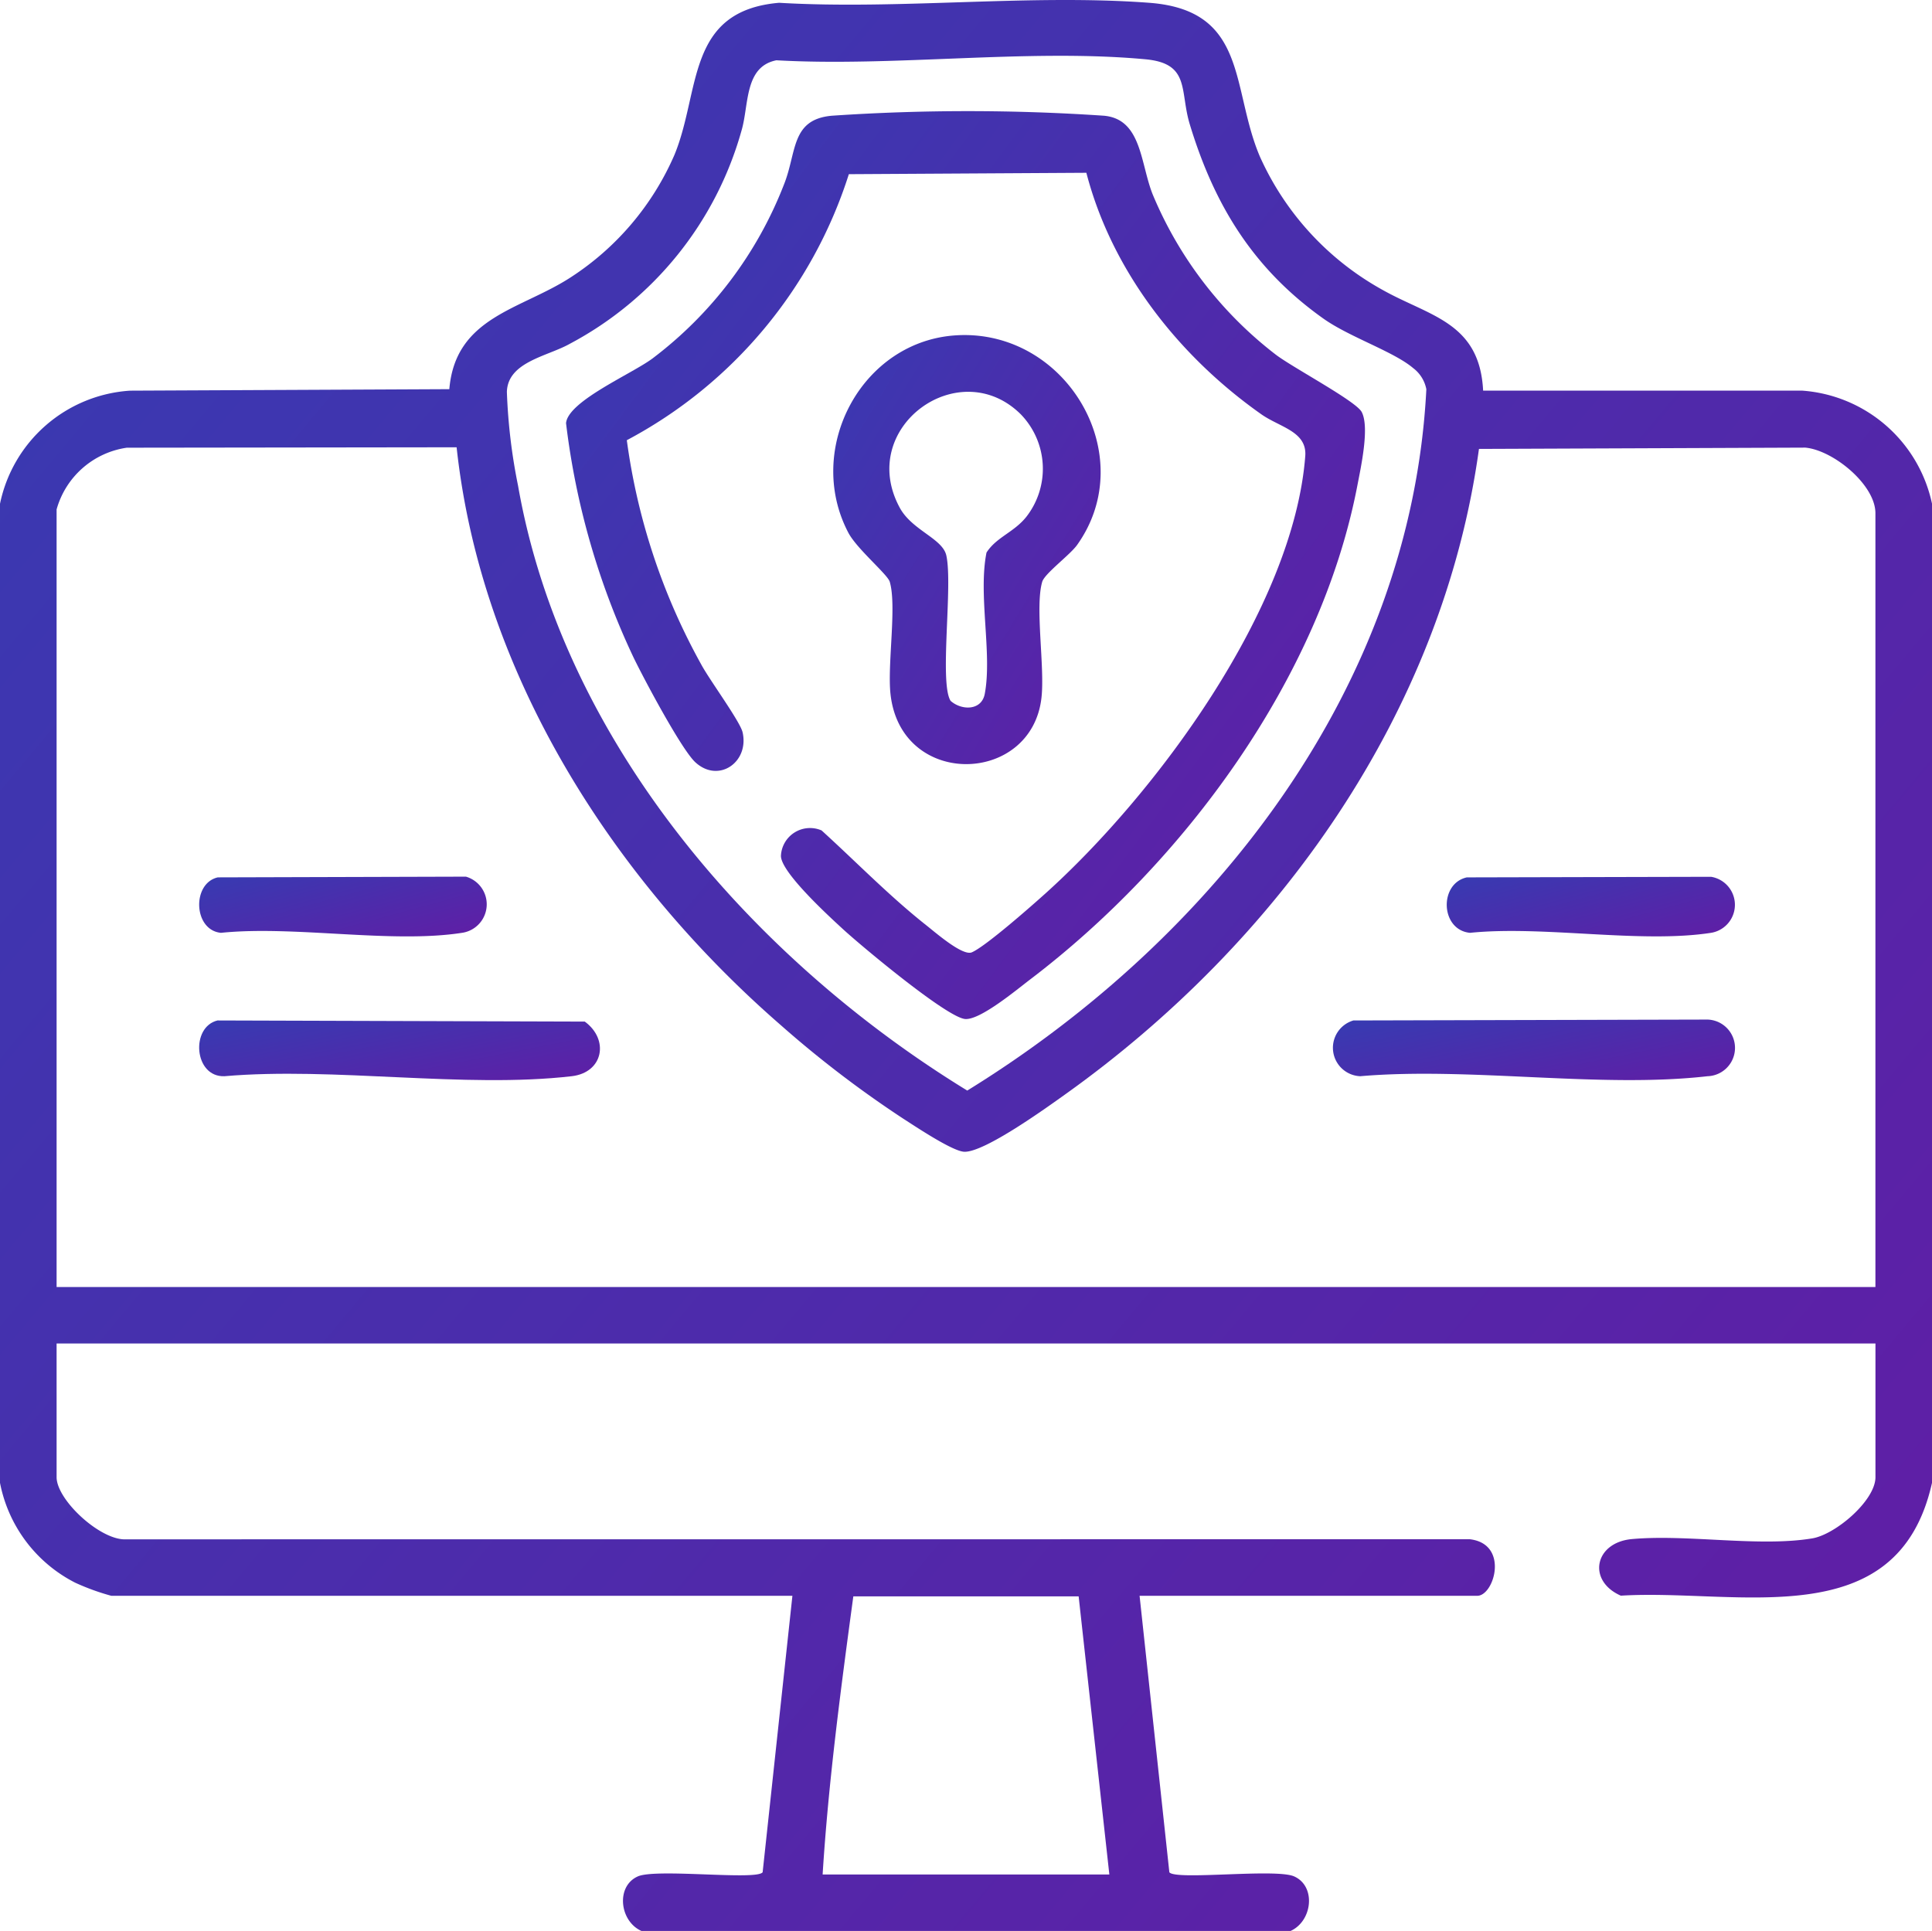
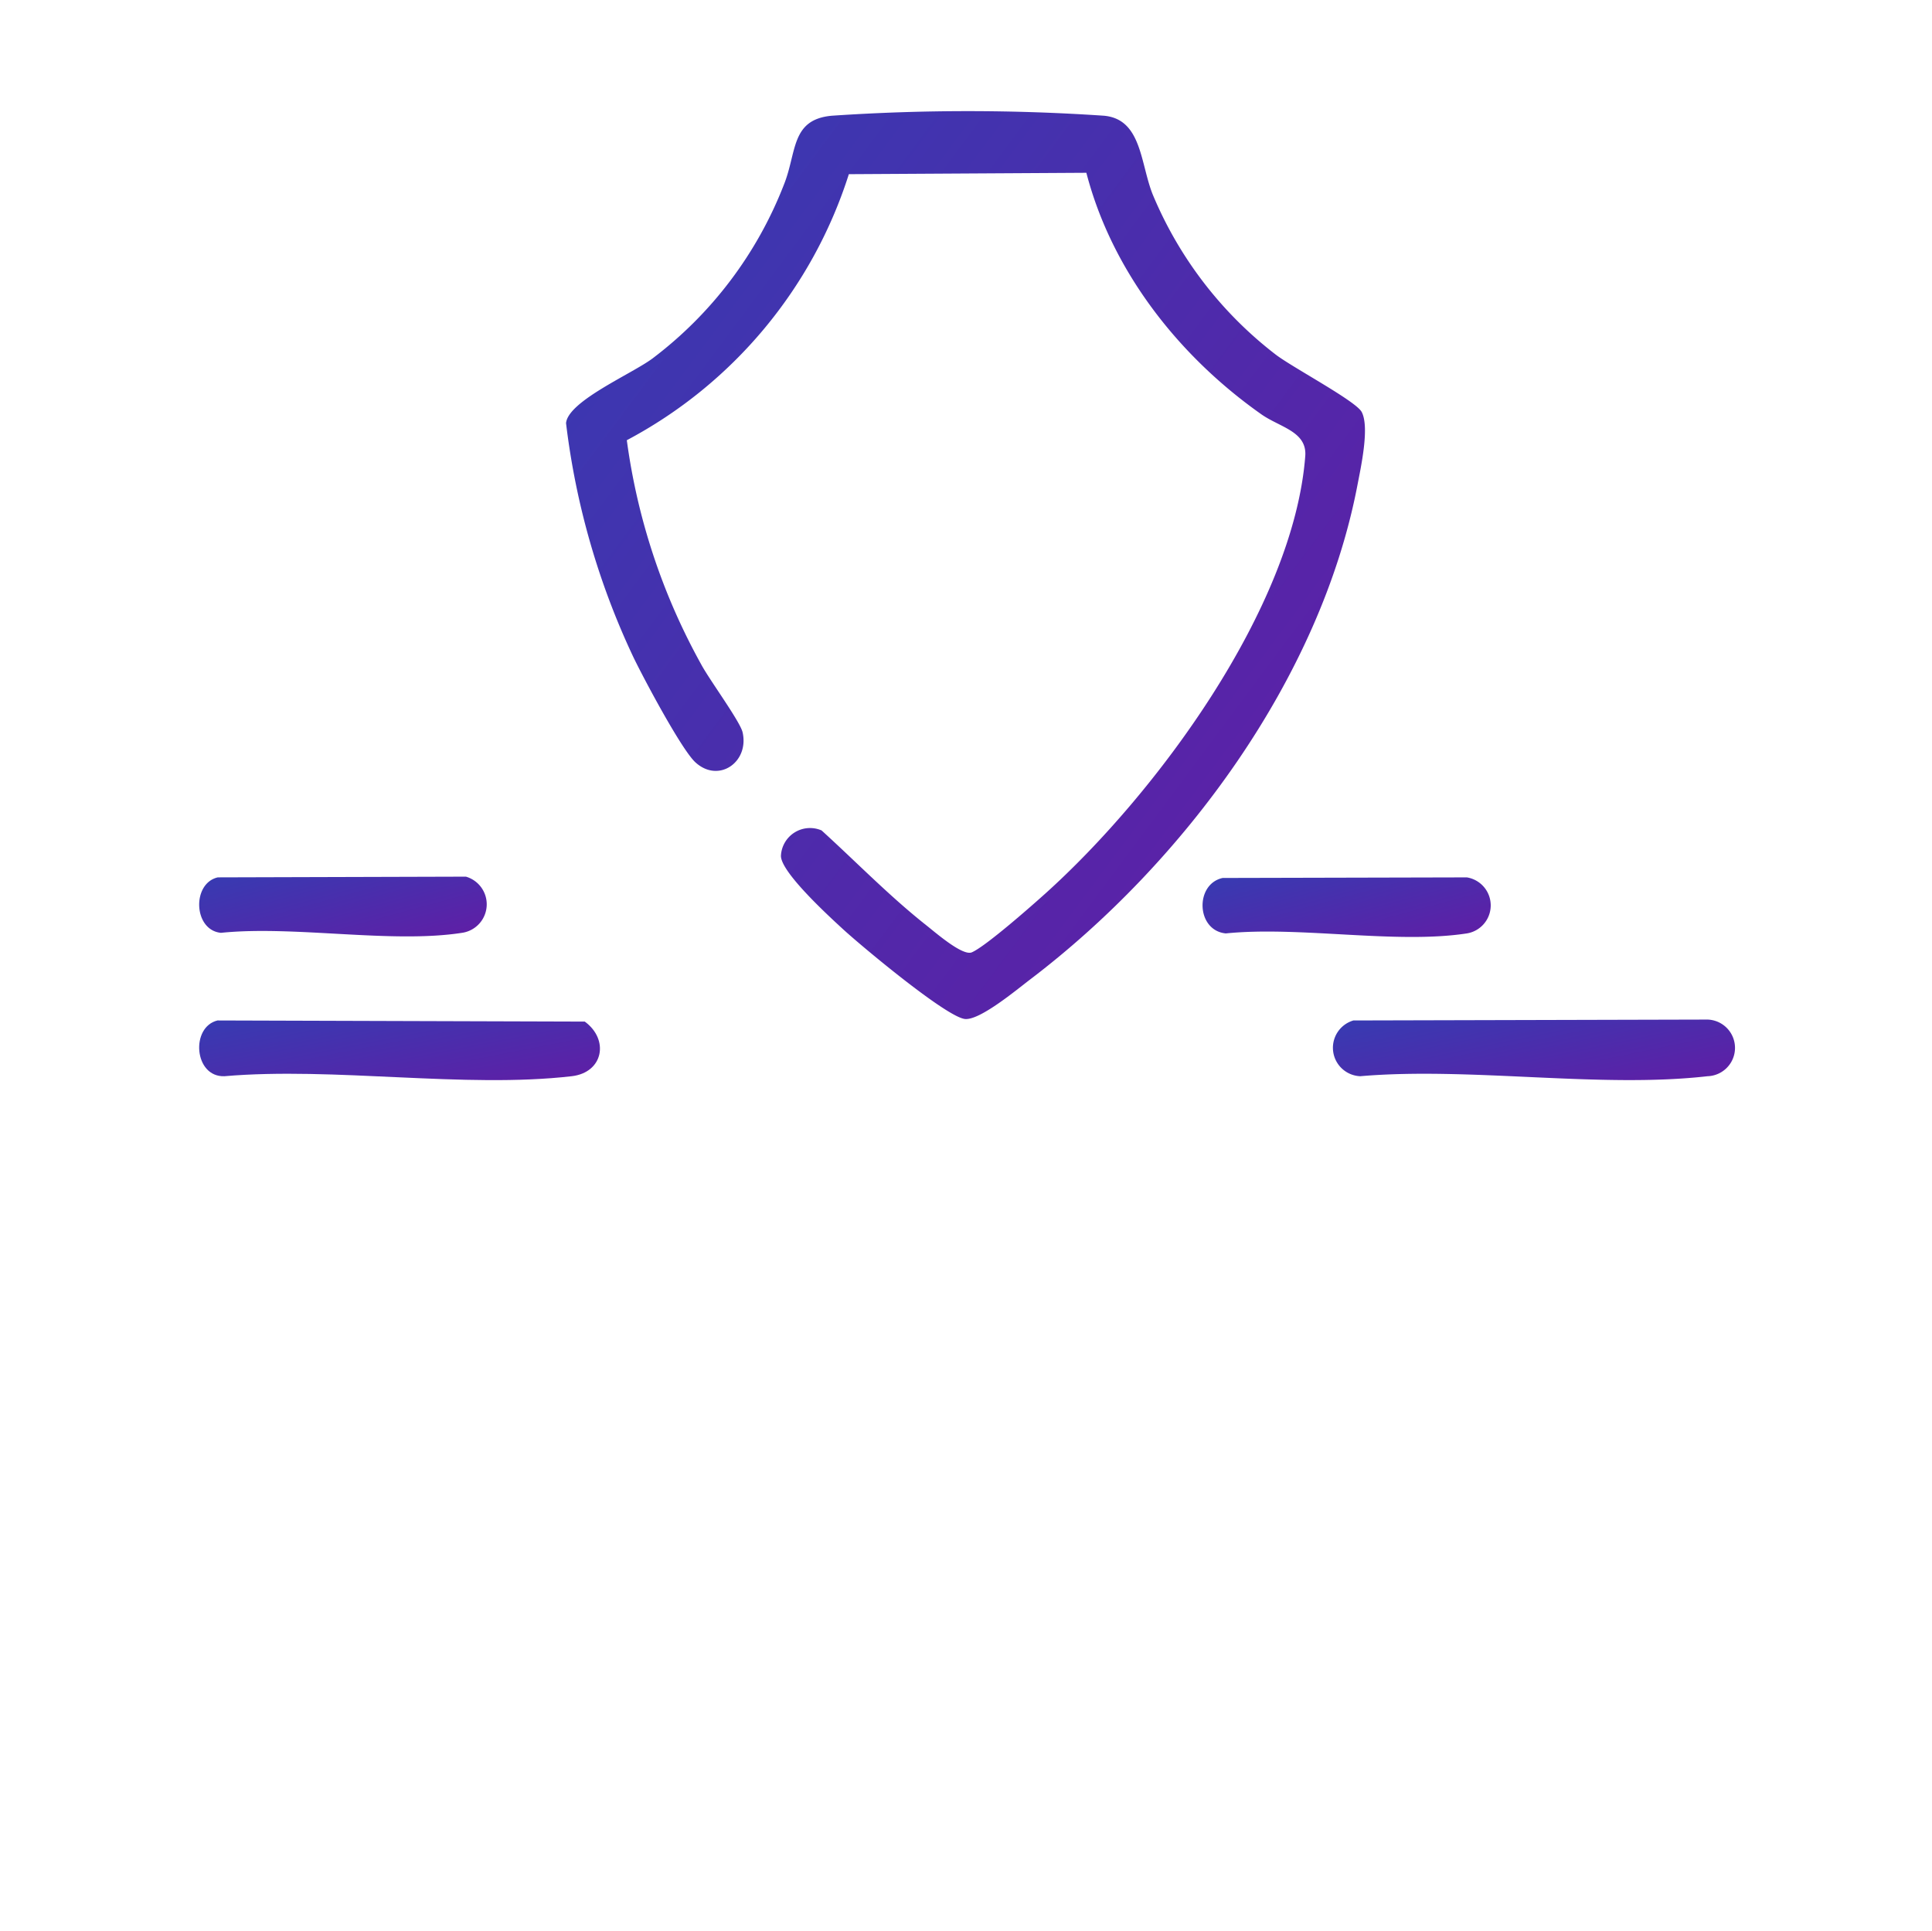
<svg xmlns="http://www.w3.org/2000/svg" id="Group_72" data-name="Group 72" width="138.455" height="138.395" viewBox="0 0 138.455 138.395">
  <defs>
    <linearGradient id="linear-gradient" x1="-0.421" y1="-0.283" x2="1" y2="0.906" gradientUnits="objectBoundingBox">
      <stop offset="0" stop-color="#2647b7" />
      <stop offset="1" stop-color="#611da5" />
    </linearGradient>
    <clipPath id="clip-path">
      <rect id="Rectangle_95" data-name="Rectangle 95" width="138.455" height="138.395" stroke="rgba(0,0,0,0)" stroke-width="1" fill="url(#linear-gradient)" />
    </clipPath>
  </defs>
  <g id="Group_71" data-name="Group 71" clip-path="url(#clip-path)">
-     <path id="Path_228" data-name="Path 228" d="M0,36.107A10.186,10.186,0,0,1,9.32,28L32.2,27.893c.443-5.208,5.136-5.689,8.721-8.03a19.883,19.883,0,0,0,7.422-8.785C50.219,6.5,49.162.774,55.832.2,64.468.708,73.8-.44,82.354.2c7.1.529,5.856,6.1,7.92,10.988a20.5,20.5,0,0,0,8.79,9.581c3.38,1.906,6.975,2.316,7.223,7.228l22.849,0a10.26,10.26,0,0,1,9.32,8.106v70.172c-2.458,11.048-13.911,7.572-22.3,8.091-2.43-1.066-1.89-3.812.792-4.056,3.976-.361,9.125.585,12.928-.051,1.668-.279,4.527-2.71,4.527-4.389V96.292H4.056v9.581c0,1.64,3.167,4.57,5,4.454l96.274-.006c2.842.332,1.756,4.054.537,4.054h-24.2L83.8,134.189c.427.6,7.638-.294,8.95.3,1.586.713,1.3,3.208-.266,3.909H45.971c-1.571-.7-1.851-3.2-.267-3.909,1.312-.591,8.523.3,8.95-.3l2.133-19.814H7.978a16.727,16.727,0,0,1-2.58-.935A10.2,10.2,0,0,1,0,106.279ZM55.633,4.322c-2.312.464-1.945,3.216-2.5,5.064a24.879,24.879,0,0,1-12.3,15.256c-1.592.9-4.448,1.285-4.508,3.451a40.876,40.876,0,0,0,.8,6.714C40.324,53.089,53.873,68.7,69.318,78.164c17.625-10.868,31.81-28.911,32.9-50.264a2.483,2.483,0,0,0-.939-1.513c-1.4-1.193-4.568-2.222-6.444-3.555-5.011-3.559-7.81-8.116-9.572-13.927-.729-2.406.052-4.357-3.177-4.656-8.353-.776-17.966.55-26.449.072M4.056,36.511V92.243H134.4V36.782c0-2.038-3.018-4.514-5.026-4.7l-23.386.093c-2.6,18.9-14.367,35.355-29.643,46.255-1.389.992-5.809,4.179-7.246,4.119-.847-.036-3.5-1.815-4.394-2.388a77.624,77.624,0,0,1-8.731-6.669c-12.1-10.519-21.5-25.237-23.251-41.434L9.09,32.088a6.137,6.137,0,0,0-5.034,4.424m54.9,97.836H79.5l-2.2-19.934H61.153c-.89,6.582-1.785,13.287-2.2,19.934" transform="translate(0 0)" stroke="rgba(0,0,0,0)" stroke-width="1" fill="url(#linear-gradient)" />
    <path id="Path_229" data-name="Path 229" d="M113.571,85.812l25.366-.064a2.031,2.031,0,0,1,0,4.06c-7.689.881-17.024-.676-24.891,0a2.04,2.04,0,0,1-.476-4" transform="translate(-16.567 -12.673)" stroke="rgba(0,0,0,0)" stroke-width="1" fill="url(#linear-gradient)" />
    <path id="Path_230" data-name="Path 230" d="M18.083,85.823l26.3.081c1.766,1.289,1.332,3.653-.937,3.915-7.678.888-17.031-.679-24.889,0-2.186.076-2.443-3.545-.478-4" transform="translate(-2.476 -12.684)" stroke="rgba(0,0,0,0)" stroke-width="1" fill="url(#linear-gradient)" />
-     <path id="Path_231" data-name="Path 231" d="M123.1,73.782l17.5-.042a2.034,2.034,0,0,1,0,4.016c-5.065.781-12.006-.536-17.274,0-2.123-.2-2.239-3.532-.228-3.974" transform="translate(-17.979 -10.898)" stroke="rgba(0,0,0,0)" stroke-width="1" fill="url(#linear-gradient)" />
+     <path id="Path_231" data-name="Path 231" d="M123.1,73.782a2.034,2.034,0,0,1,0,4.016c-5.065.781-12.006-.536-17.274,0-2.123-.2-2.239-3.532-.228-3.974" transform="translate(-17.979 -10.898)" stroke="rgba(0,0,0,0)" stroke-width="1" fill="url(#linear-gradient)" />
    <path id="Path_232" data-name="Path 232" d="M18.083,73.779l17.783-.051a2.064,2.064,0,0,1-.28,4.026c-5.053.786-12.014-.539-17.274,0-1.98-.184-2.1-3.547-.229-3.974" transform="translate(-2.476 -10.896)" stroke="rgba(0,0,0,0)" stroke-width="1" fill="url(#linear-gradient)" />
    <path id="Path_233" data-name="Path 233" d="M84.888,13.765l-17.021.1A32.843,32.843,0,0,1,51.955,32.932,45.6,45.6,0,0,0,57.286,49c.58,1.092,2.794,4.093,2.968,4.872.479,2.133-1.716,3.668-3.38,2.15-1-.909-3.749-6.085-4.457-7.561A54.389,54.389,0,0,1,47.6,31.709c.146-1.582,4.718-3.532,6.195-4.635a28.59,28.59,0,0,0,9.419-12.46c.937-2.33.48-4.671,3.435-4.939a144.8,144.8,0,0,1,19.5,0c2.725.247,2.6,3.445,3.507,5.676A28.105,28.105,0,0,0,98.464,26.8c1.225.934,5.742,3.324,6.156,4.11.575,1.094-.06,3.961-.314,5.285-2.655,13.8-12.433,27.024-23.474,35.408-.945.718-3.567,2.912-4.638,2.812-1.32-.122-7.422-5.223-8.728-6.421C66.438,67.049,63,63.906,63,62.723A2.087,2.087,0,0,1,65.913,60.9c2.5,2.272,4.862,4.71,7.517,6.809.654.516,2.588,2.206,3.247,1.929.974-.411,4.287-3.329,5.268-4.212C89.867,58.3,99.727,45,100.575,34.075c.137-1.774-1.813-2.062-3.147-3-5.9-4.155-10.708-10.253-12.539-17.307" transform="translate(-7.035 -1.381)" stroke="rgba(0,0,0,0)" stroke-width="1" fill="url(#linear-gradient)" />
-     <path id="Path_234" data-name="Path 234" d="M79,28.191c7.818-.378,13.1,8.639,8.547,15.031-.51.716-2.32,2.044-2.5,2.637-.533,1.789.194,6.107-.055,8.312-.707,6.269-10.085,6.515-10.82-.268-.231-2.136.461-6.313-.054-8.043-.157-.529-2.36-2.358-2.967-3.515-3.167-6.029.983-13.822,7.845-14.153m4.547,5.7c-4.418-4.446-11.827.91-8.706,6.664.879,1.62,3.064,2.2,3.336,3.418.482,2.156-.515,9.128.307,10.423.79.7,2.218.712,2.448-.5.545-2.88-.485-7.1.126-10.131.716-1.11,1.961-1.443,2.849-2.554a5.605,5.605,0,0,0-.36-7.318" transform="translate(-10.356 -4.165)" stroke="rgba(0,0,0,0)" stroke-width="1" fill="url(#linear-gradient)" />
  </g>
</svg>